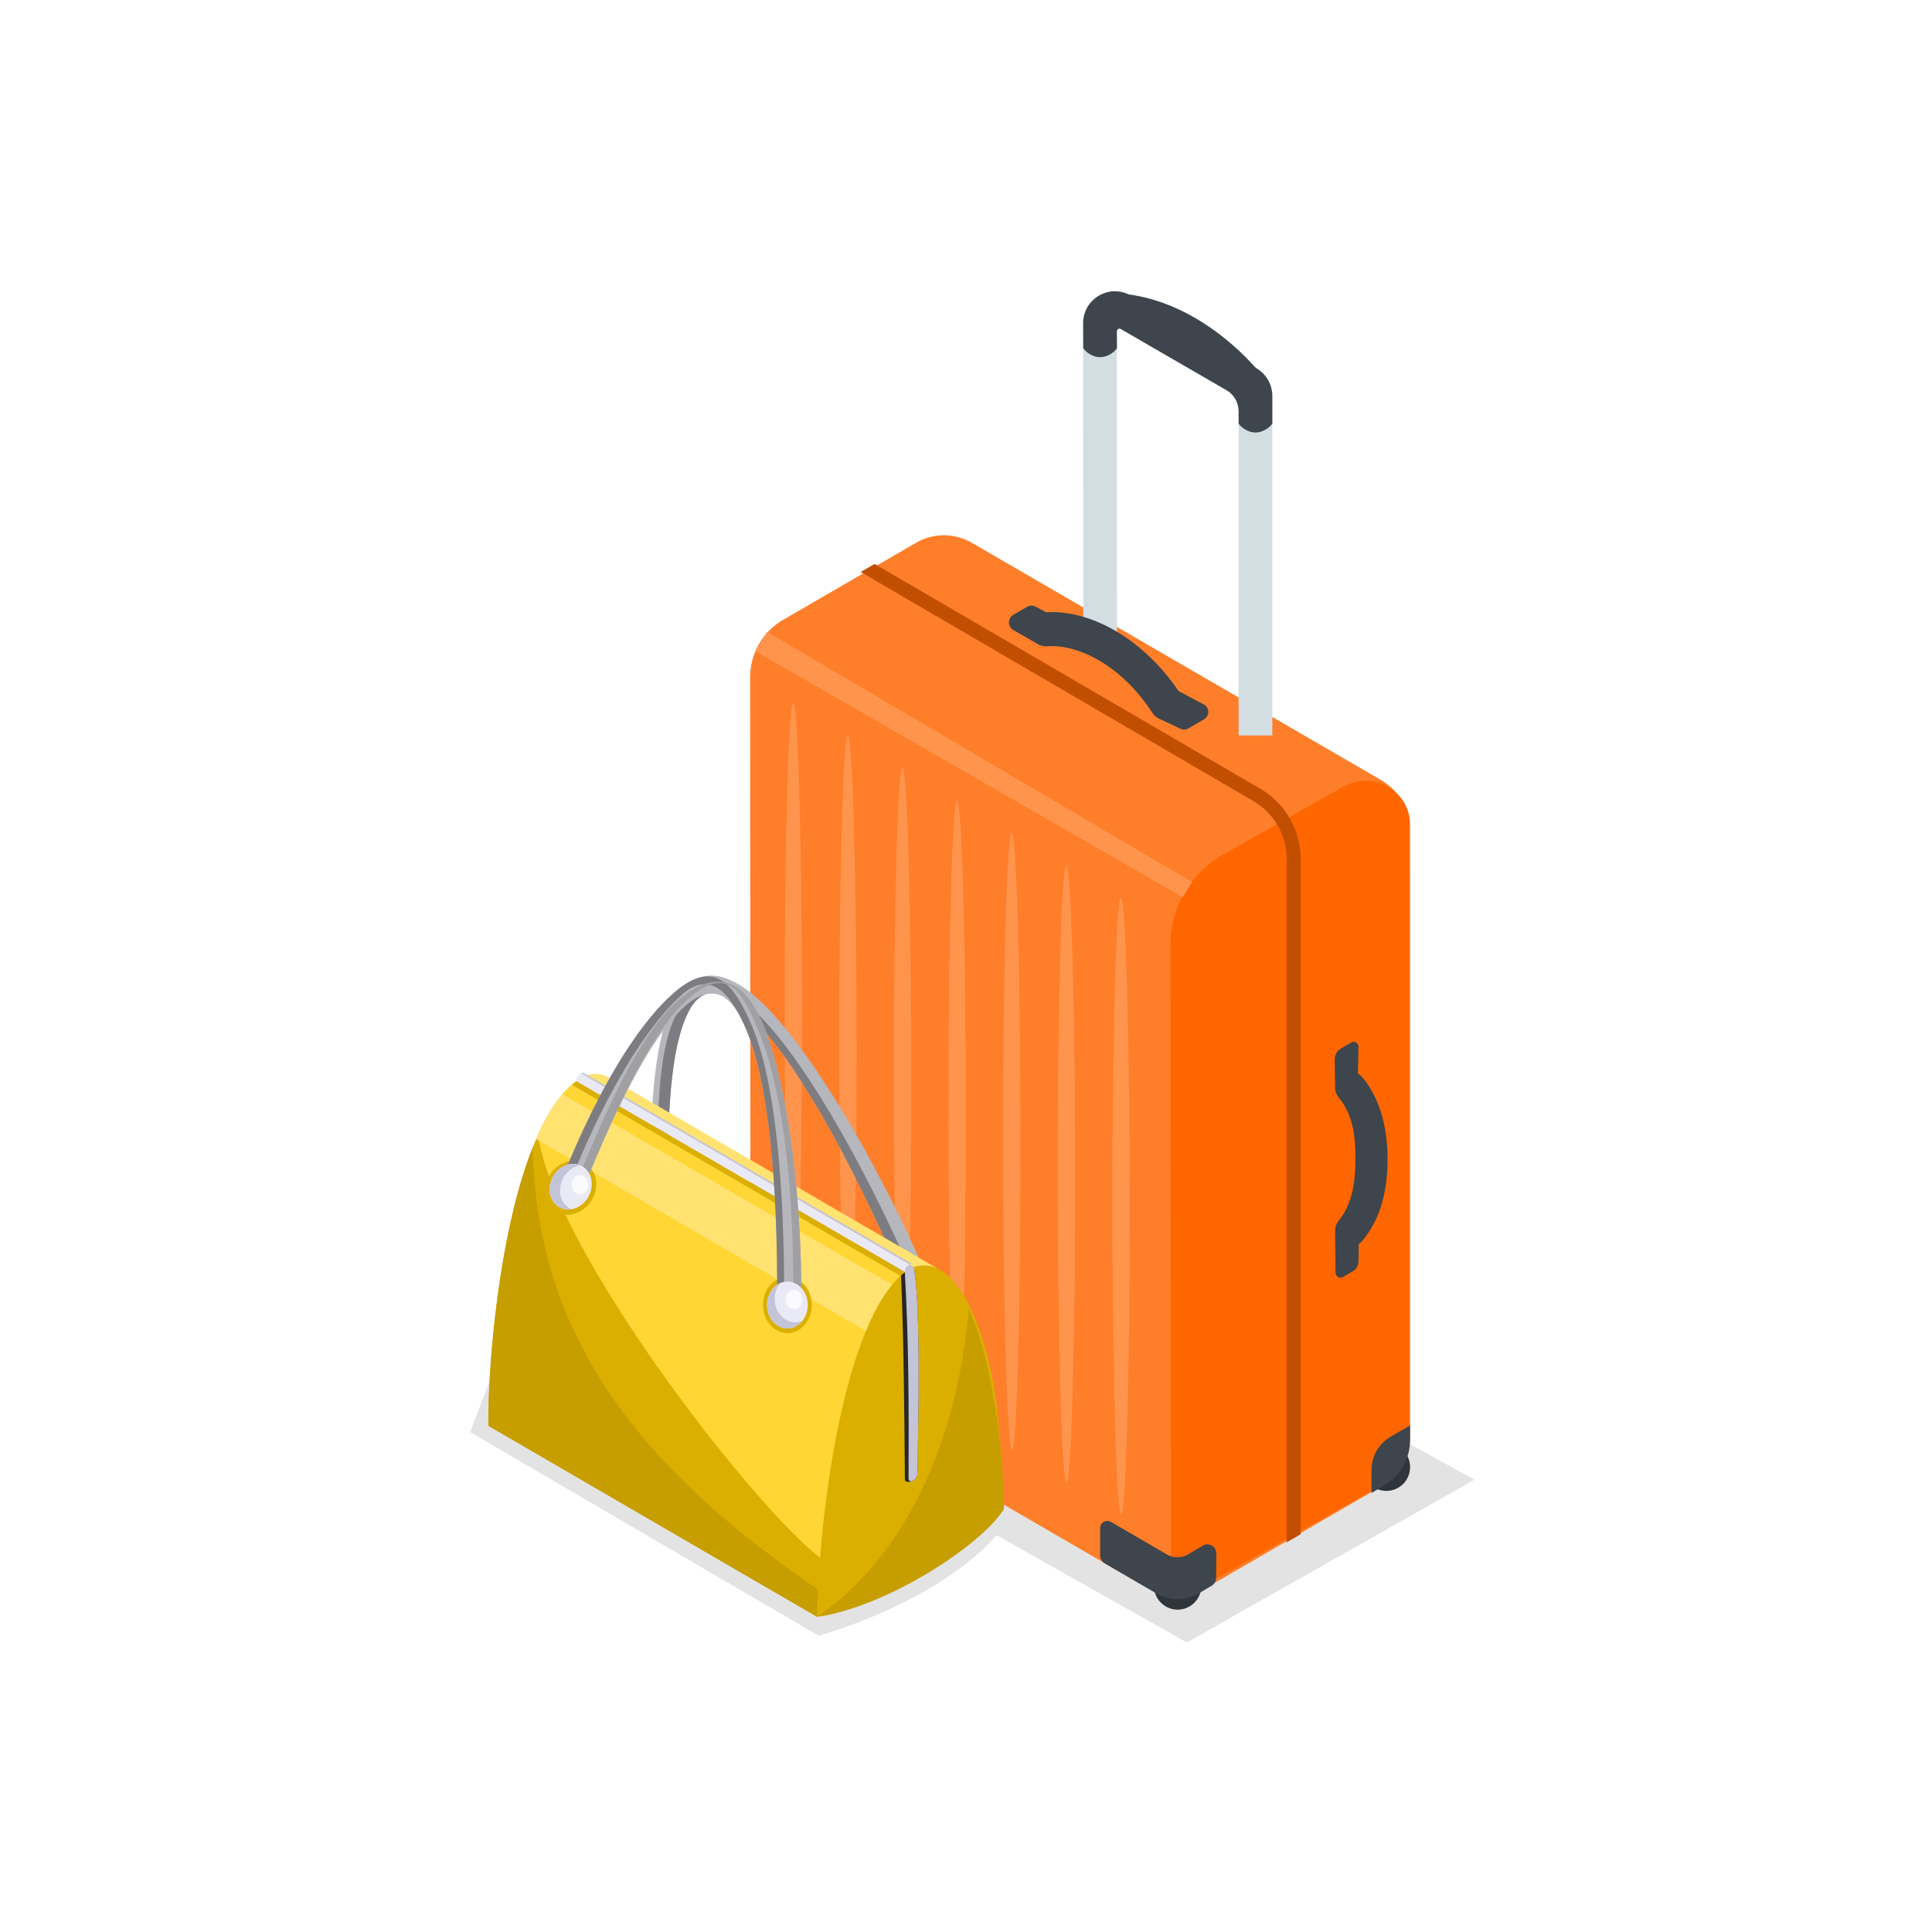
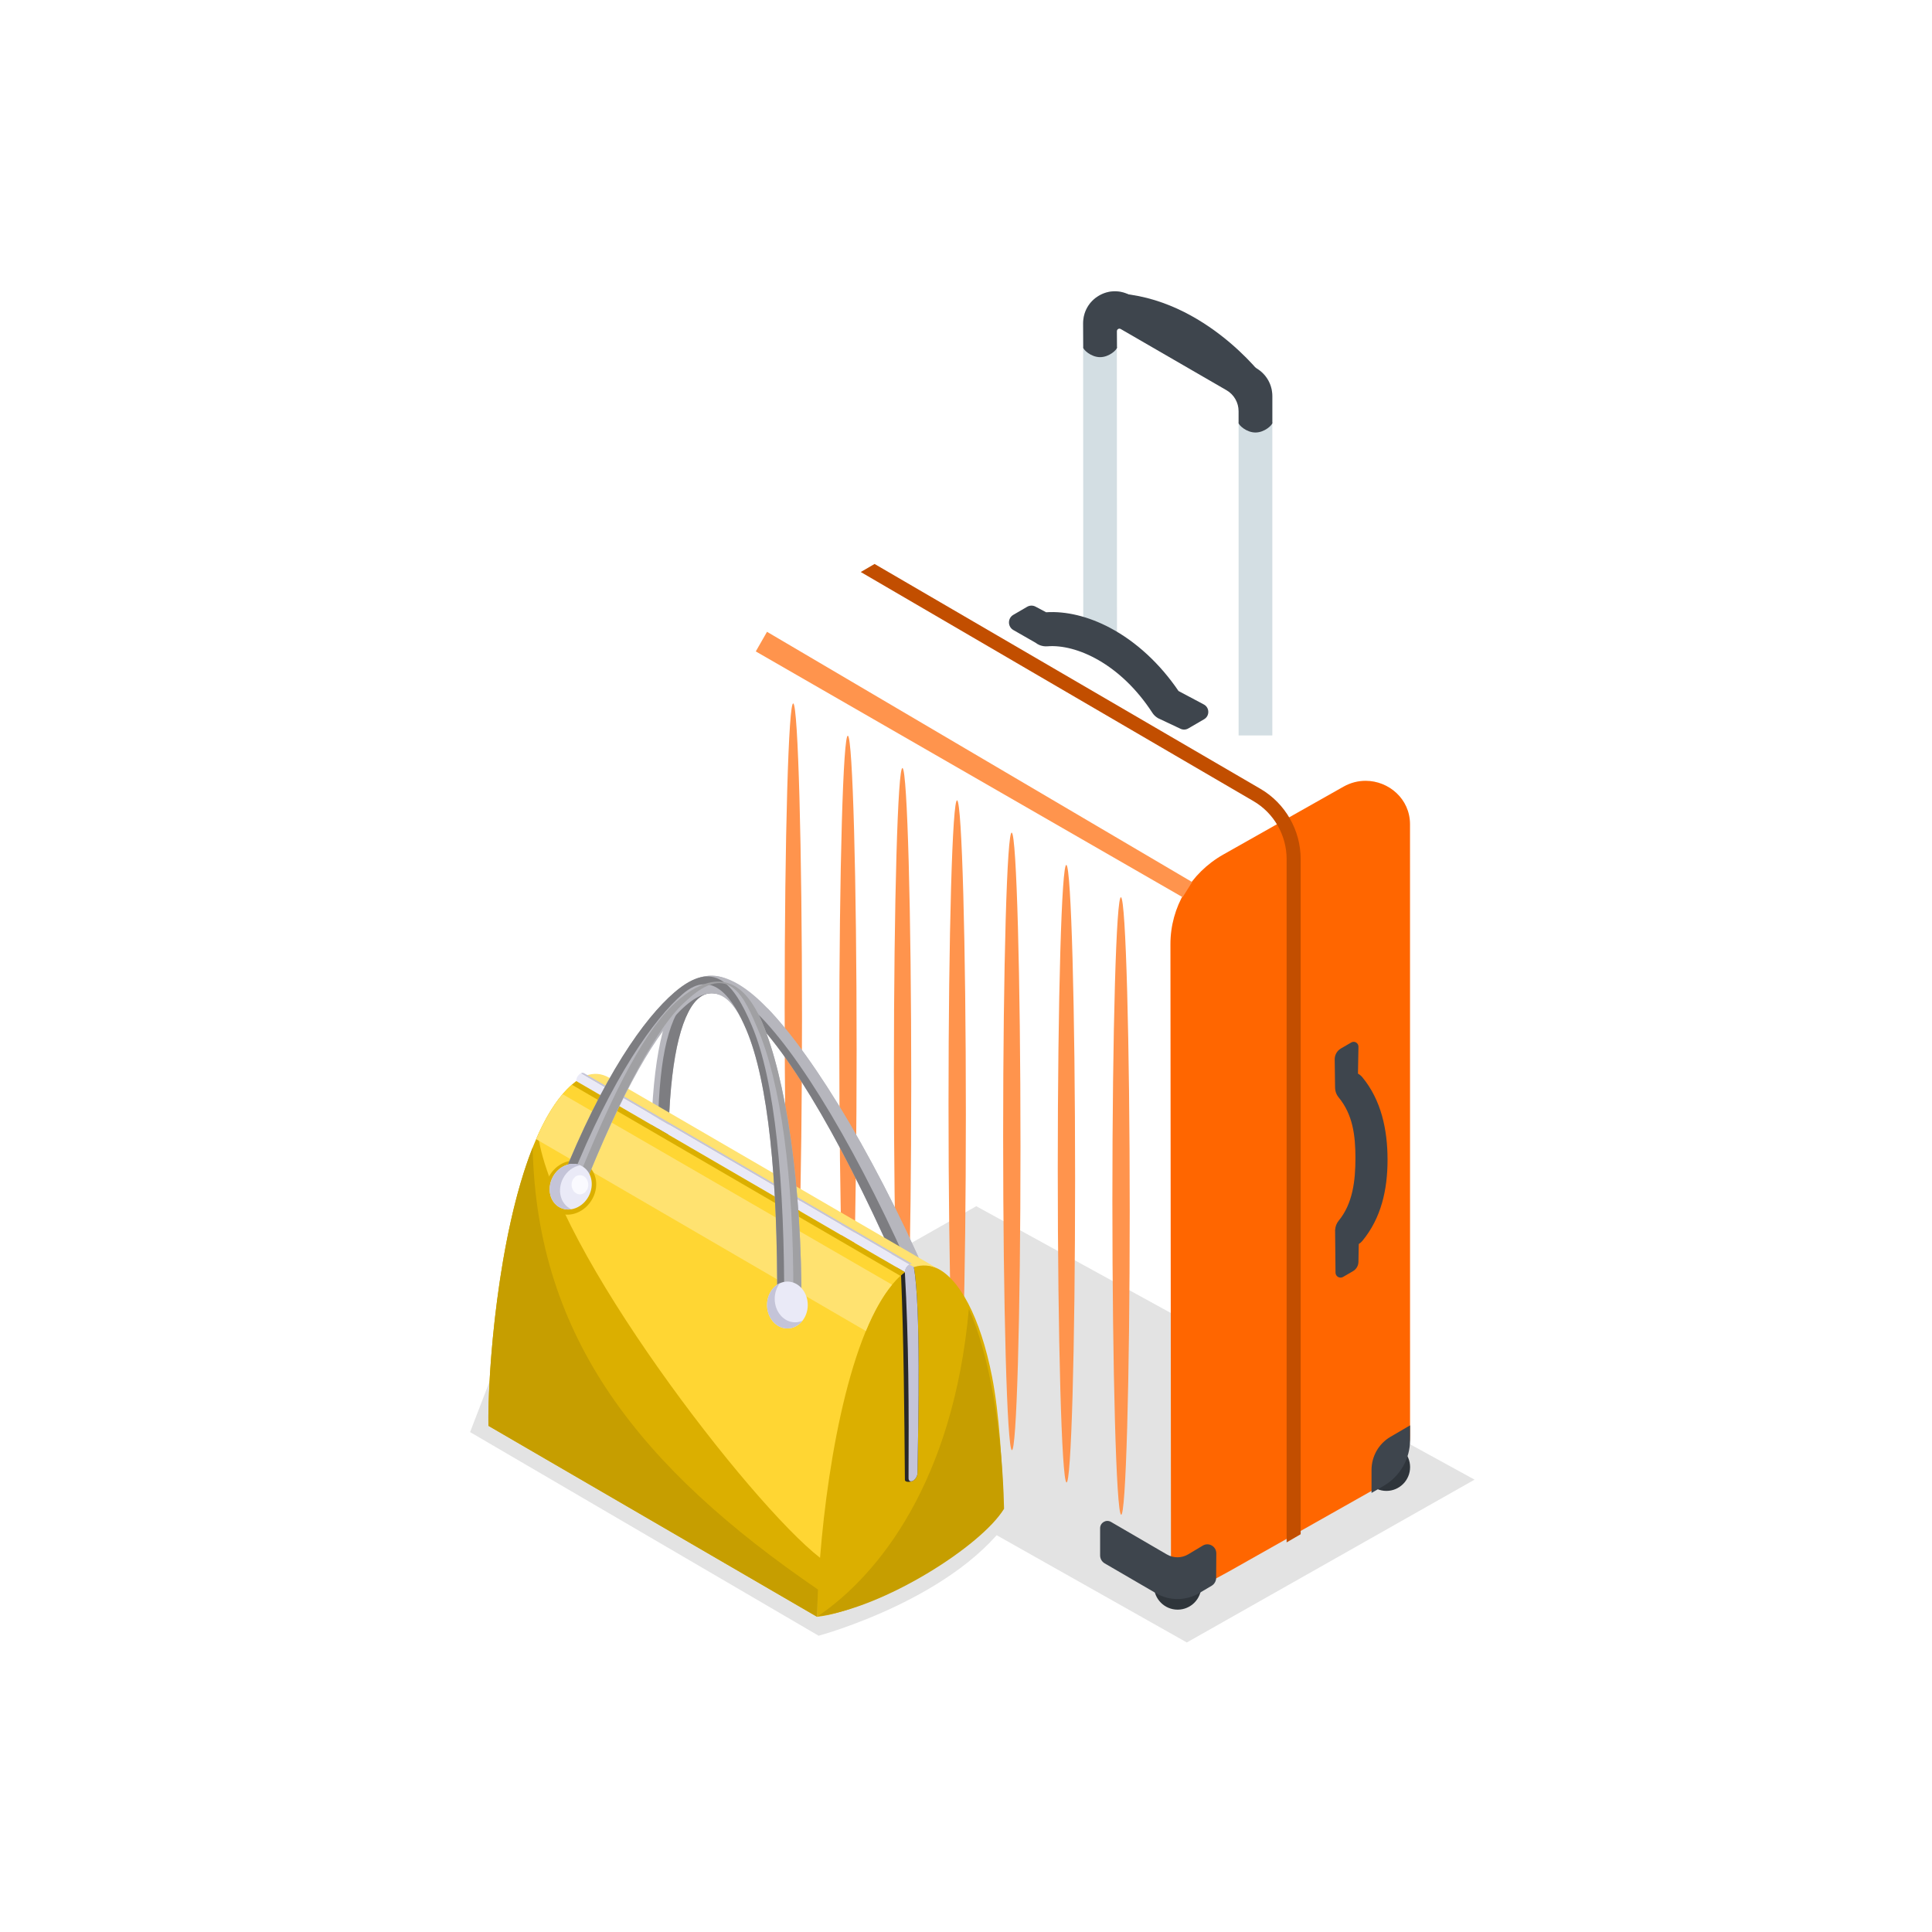
<svg xmlns="http://www.w3.org/2000/svg" width="200" height="200" viewBox="0 0 200 200" fill="none">
  <path fill-rule="evenodd" clip-rule="evenodd" d="M152.645 153.173L122.861 170.028L72 141.341L101.062 124.866L152.645 153.173Z" fill="#E3E3E3" />
  <path fill-rule="evenodd" clip-rule="evenodd" d="M84.744 169.33C84.744 169.33 99.359 165.405 104.876 156.673C104.884 156.701 104.876 155.682 104.181 154.562C104.215 154.584 93.885 149.073 93.885 149.073L89.301 164.912L51.477 140.941L48.663 148.25L84.744 169.33Z" fill="#E3E3E3" />
  <path fill-rule="evenodd" clip-rule="evenodd" d="M83.246 140.853C83.246 142.213 82.147 143.315 80.793 143.315C79.439 143.315 78.341 142.213 78.341 140.853C78.341 139.493 79.439 138.39 80.793 138.39C82.147 138.39 83.246 139.493 83.246 140.853Z" fill="#2F353B" />
  <path fill-rule="evenodd" clip-rule="evenodd" d="M145.973 151.875C145.973 153.235 144.875 154.338 143.52 154.338C142.167 154.338 141.068 153.235 141.068 151.875C141.068 150.515 142.167 149.413 143.52 149.413C144.875 149.413 145.973 150.515 145.973 151.875Z" fill="#2F353B" />
  <path fill-rule="evenodd" clip-rule="evenodd" d="M124.361 164.169C124.361 165.53 123.263 166.631 121.908 166.631C120.555 166.631 119.456 165.53 119.456 164.169C119.456 162.809 120.555 161.706 121.908 161.706C123.263 161.706 124.361 162.809 124.361 164.169Z" fill="#2F353B" />
-   <path fill-rule="evenodd" clip-rule="evenodd" d="M142.895 153.923L126.079 163.672C123.551 165.138 120.357 165.29 117.825 163.834L80.634 142.245C78.814 141.198 77.689 139.253 77.688 137.145L77.653 70.1C77.652 67.653 78.952 65.392 81.063 64.168L94.834 56.185C96.615 55.152 98.81 55.152 100.593 56.185L142.978 80.756C144.762 81.79 145.859 83.701 145.857 85.769L145.774 148.926C145.771 150.987 144.674 152.893 142.895 153.923Z" fill="#FF7E29" />
  <path fill-rule="evenodd" clip-rule="evenodd" d="M145.964 85.324L145.968 148.562C145.968 150.744 144.778 152.76 142.846 153.85L127.28 162.641C119.916 166.8 121.22 164.053 121.219 161.008L121.163 97.743C121.16 93.914 123.247 90.375 126.636 88.461L139.076 81.436C139.816 81.019 140.601 80.828 141.365 80.828C143.763 80.828 145.964 82.703 145.964 85.324Z" fill="#FF6600" />
  <path fill-rule="evenodd" clip-rule="evenodd" d="M133.191 159.668L134.645 158.822V88.931C134.645 85.943 133.051 83.158 130.485 81.662L90.535 58.381L89.105 59.214L129.757 82.931C131.876 84.166 133.191 86.465 133.191 88.931V159.668Z" fill="#C24E00" />
  <path fill-rule="evenodd" clip-rule="evenodd" d="M81.228 104.251C81.228 86.672 81.631 72.529 82.125 72.821C82.619 73.112 83.023 87.734 83.023 105.312C83.023 122.89 82.619 137.034 82.125 136.742C81.631 136.45 81.228 121.828 81.228 104.251ZM87.78 76.164C87.285 75.873 86.883 90.016 86.883 107.594C86.883 125.173 87.285 139.794 87.78 140.085C88.274 140.377 88.677 126.234 88.677 108.656C88.677 91.077 88.274 76.456 87.78 76.164ZM92.537 110.938C92.537 93.359 92.94 79.217 93.434 79.508C93.928 79.8 94.332 94.421 94.332 112C94.332 129.578 93.928 143.721 93.434 143.428C92.94 143.138 92.537 128.517 92.537 110.938ZM99.088 82.852C98.594 82.56 98.191 96.703 98.191 114.281C98.191 131.859 98.594 146.481 99.088 146.773C99.582 147.066 99.986 132.922 99.986 115.343C99.986 97.764 99.582 83.143 99.088 82.852ZM103.845 117.625C103.845 100.047 104.248 85.904 104.742 86.195C105.236 86.487 105.64 101.108 105.64 118.687C105.64 136.265 105.236 150.408 104.742 150.117C104.248 149.825 103.845 135.203 103.845 117.625ZM110.397 89.54C109.903 89.248 109.499 103.391 109.499 120.969C109.499 138.547 109.903 153.168 110.397 153.461C110.891 153.752 111.294 139.608 111.294 122.03C111.294 104.452 110.891 89.831 110.397 89.54ZM116.051 92.883C115.557 92.591 115.153 106.734 115.153 124.313C115.153 141.891 115.557 156.513 116.051 156.804C116.545 157.096 116.948 142.953 116.948 125.374C116.948 107.796 116.545 93.174 116.051 92.883Z" fill="#FF944D" />
  <path fill-rule="evenodd" clip-rule="evenodd" d="M122.427 92.879L123.408 91.31L79.401 65.404L78.238 67.435L122.427 92.879Z" fill="#FF944D" />
  <path fill-rule="evenodd" clip-rule="evenodd" d="M128.22 76.131H131.711V40.956C131.711 39.779 131.078 38.681 130.059 38.093L117.05 30.596C116.021 30.002 114.793 30.005 113.765 30.602C112.738 31.198 112.125 32.267 112.125 33.459L112.139 65.665L115.629 65.663L115.615 33.809L128.22 41.075V76.131Z" fill="#D3DEE3" />
  <path fill-rule="evenodd" clip-rule="evenodd" d="M128.22 43.791C128.22 43.984 129.001 44.772 129.965 44.772C130.929 44.772 131.711 43.984 131.711 43.791C131.711 43.599 130.929 43.443 129.965 43.443C129.001 43.443 128.22 43.599 128.22 43.791Z" fill="#3E454D" />
  <path fill-rule="evenodd" clip-rule="evenodd" d="M112.138 35.992C112.138 36.184 112.919 36.972 113.883 36.972C114.847 36.972 115.629 36.184 115.629 35.992C115.629 35.799 114.847 35.644 113.883 35.644C112.919 35.644 112.138 35.799 112.138 35.992Z" fill="#3E454D" />
  <path fill-rule="evenodd" clip-rule="evenodd" d="M113.765 30.605C114.793 30.004 116.021 30.003 117.05 30.599L130.058 38.127C131.08 38.719 131.71 39.815 131.71 41.002V43.792H128.22V42.576C128.22 41.675 127.742 40.843 126.967 40.395L116.017 34.058C115.839 33.955 115.617 34.086 115.618 34.293L115.629 35.992H112.138L112.125 33.474C112.125 32.277 112.738 31.204 113.765 30.605Z" fill="#3E454D" />
  <path fill-rule="evenodd" clip-rule="evenodd" d="M104.898 63.648L105.395 63.359L106.328 62.815C106.597 62.659 106.925 62.652 107.199 62.799L108.292 63.381C110.349 63.248 112.656 63.798 114.914 64.995C117.626 66.434 120.087 68.716 122.001 71.535L122.003 71.534L124.622 72.927C125.224 73.248 125.24 74.111 124.651 74.454L123.008 75.41C122.763 75.553 122.465 75.565 122.209 75.444L120.118 74.458C120.046 74.43 119.977 74.398 119.91 74.36L119.847 74.331L119.848 74.325C119.636 74.196 119.447 74.025 119.302 73.803C115.987 68.691 111.398 66.665 108.429 66.905C108.161 66.927 107.901 66.886 107.661 66.796L107.659 66.798L107.642 66.79C107.483 66.728 107.336 66.642 107.202 66.537L104.904 65.222C104.299 64.876 104.295 63.998 104.898 63.648Z" fill="#3E454D" />
  <path fill-rule="evenodd" clip-rule="evenodd" d="M138.168 109.675C138.162 109.208 138.406 108.775 138.807 108.542L139.882 107.917C140.217 107.721 140.635 107.97 140.627 108.36L140.576 111.143C140.745 111.235 140.901 111.359 141.032 111.519C142.982 113.879 143.638 116.95 143.638 120.054C143.638 123.159 142.982 126.093 141.032 128.455C140.923 128.587 140.796 128.696 140.659 128.782L140.625 130.633C140.618 131.027 140.406 131.39 140.066 131.588L139.033 132.188C138.689 132.389 138.258 132.142 138.252 131.741L138.21 127.449C138.209 127.443 138.21 127.438 138.209 127.432L138.208 127.311L138.217 127.31C138.235 126.978 138.348 126.65 138.572 126.377C140.043 124.593 140.314 122.222 140.314 119.879C140.314 117.535 140.043 115.379 138.572 113.594C138.319 113.287 138.199 112.906 138.209 112.53C138.209 112.52 138.205 112.513 138.205 112.504L138.168 109.675Z" fill="#3E454D" />
  <path fill-rule="evenodd" clip-rule="evenodd" d="M85.791 144.45L85.815 142.123C85.824 141.175 85.326 140.295 84.511 139.821L77.738 135.879V138.204C77.738 139.678 78.524 141.039 79.794 141.77L85.129 144.833C85.422 145.002 85.787 144.79 85.791 144.45Z" fill="#3E454D" />
  <path fill-rule="evenodd" clip-rule="evenodd" d="M115.008 157.548L120.789 160.912C121.479 161.316 122.332 161.309 123.018 160.896L124.509 160.001C125.129 159.628 125.915 160.08 125.911 160.807L125.896 163.335C125.895 163.674 125.714 163.99 125.423 164.161L124.139 164.92C122.76 165.733 121.054 165.737 119.67 164.931L114.359 161.841C114.064 161.669 113.883 161.354 113.883 161.011V158.203C113.883 157.621 114.509 157.256 115.008 157.548Z" fill="#3E454D" />
  <path fill-rule="evenodd" clip-rule="evenodd" d="M130.865 39.127C130.865 39.127 124.238 30.153 114.362 30.33L130.865 39.127Z" fill="#3E454D" />
  <path fill-rule="evenodd" clip-rule="evenodd" d="M145.972 147.551V149.058C145.972 151.016 144.936 152.825 143.254 153.806L141.98 154.548V152.168C141.98 150.755 142.725 149.45 143.937 148.741L145.972 147.551Z" fill="#3E454D" />
  <path fill-rule="evenodd" clip-rule="evenodd" d="M97.104 134.791C91.309 120.936 84.4 109.489 79.392 104.314C77.49 102.348 75.695 101.202 74.064 101.038C72.263 100.856 70.759 101.778 69.636 103.983C68.028 107.145 67.185 113.248 67.413 122.982L69.21 122.948C68.989 113.533 69.761 107.713 71.242 104.799C71.982 103.343 72.88 102.726 73.889 102.826C75.069 102.947 76.493 103.904 78.094 105.56C82.946 110.576 88.93 121.583 94.646 135.242L97.104 134.791Z" fill="#B6B6BD" />
  <path fill-rule="evenodd" clip-rule="evenodd" d="M97.104 134.79C91.309 120.936 84.4 109.489 79.393 104.313C82.413 109.71 89.106 116.922 96.156 134.843L97.104 134.79Z" fill="#B6B6BD" />
  <path fill-rule="evenodd" clip-rule="evenodd" d="M96.069 135.745C90.274 121.89 83.764 110.443 78.754 105.268C76.852 103.302 75.695 102.236 74.064 102.072C72.262 101.89 71.155 102.733 70.034 104.938C68.426 108.099 67.902 113.407 68.128 123.141L69.21 122.947C68.989 113.532 69.761 107.712 71.244 104.801C71.982 103.343 72.879 102.726 73.889 102.826C75.069 102.947 76.492 103.903 78.094 105.559C82.946 110.576 88.93 121.583 94.645 135.241L96.069 135.745Z" fill="#7D7D81" />
  <path fill-rule="evenodd" clip-rule="evenodd" d="M93.671 131.687L94.599 131.156C95.435 130.812 96.091 130.892 96.867 131.227C99.278 132.263 101.478 136.334 102.692 142.491C103.451 146.339 103.763 151.653 103.865 156.239C100.934 160.428 89.895 166.845 84.582 167.369C84.544 152.669 88.065 135.577 93.671 131.687Z" fill="#DBAF00" />
  <path fill-rule="evenodd" clip-rule="evenodd" d="M100.297 135.499C102.388 140.198 103.757 147.953 103.939 156.185C101.593 160.04 91.458 166.5 84.658 167.315C91.007 163.008 98.691 153.304 100.297 135.499Z" fill="#DBAF00" />
  <path opacity="0.1" fill-rule="evenodd" clip-rule="evenodd" d="M100.297 135.499C102.388 140.198 103.757 147.953 103.939 156.185C101.593 160.04 91.458 166.5 84.658 167.315C91.007 163.008 98.691 153.304 100.297 135.499Z" fill="black" />
  <path fill-rule="evenodd" clip-rule="evenodd" d="M93.279 132.034C93.559 138.965 93.616 146.036 93.675 153.185C93.675 153.474 94.258 153.433 94.513 153.287C94.775 153.134 94.978 152.781 94.976 152.492C95.069 147.075 95.333 135.296 94.6 131.154C93.862 131.56 93.529 131.765 93.279 132.034Z" fill="#272727" />
  <path fill-rule="evenodd" clip-rule="evenodd" d="M94.138 130.888C93.876 131.039 93.671 131.394 93.671 131.686C94.07 138.756 94.091 145.918 94.052 153.026C94.052 153.317 94.259 153.431 94.514 153.288C94.774 153.135 94.979 152.782 94.977 152.493C95.07 147.073 95.332 135.296 94.599 131.155C94.596 130.856 94.391 130.743 94.138 130.888Z" fill="#C4C4D8" />
  <path fill-rule="evenodd" clip-rule="evenodd" d="M94.603 131.166L60.575 111.38C60.584 111.378 60.589 111.375 60.598 111.371C61.452 111.045 62.27 111.102 63.067 111.571L97.091 131.342C96.337 130.964 95.469 130.897 94.603 131.166Z" fill="#FFE270" />
  <path fill-rule="evenodd" clip-rule="evenodd" d="M94.138 130.888L60.114 111.115C60.183 111.077 60.324 111.029 60.443 111.086L94.462 130.854C94.359 130.797 94.236 130.836 94.138 130.888Z" fill="#C4C4D8" />
  <path fill-rule="evenodd" clip-rule="evenodd" d="M93.671 131.685L59.652 111.912C59.645 111.447 60.003 111.165 60.117 111.117L94.138 130.888C93.879 131.056 93.687 131.371 93.671 131.685Z" fill="#EAEAF7" />
  <path fill-rule="evenodd" clip-rule="evenodd" d="M50.561 147.599C50.441 140.455 52.343 117.423 59.655 111.912L93.672 131.687C87.371 136.532 84.765 156.77 84.583 167.369L50.561 147.599Z" fill="#DBAF00" />
  <path fill-rule="evenodd" clip-rule="evenodd" d="M55.697 117.475C56.685 115.288 57.843 113.482 59.196 112.288L93.21 132.077C88.283 136.58 85.73 150.67 84.891 161.262C77.634 155.624 57.289 129.195 55.697 117.475Z" fill="#FFD633" />
  <path fill-rule="evenodd" clip-rule="evenodd" d="M50.561 147.599C50.47 142.237 51.52 127.929 55.14 118.792C55.561 138.569 66.361 152.023 84.678 164.552C84.63 165.547 84.599 166.49 84.583 167.37L50.561 147.599Z" fill="#DBAF00" />
  <path opacity="0.1" fill-rule="evenodd" clip-rule="evenodd" d="M50.561 147.599C50.47 142.237 51.52 127.929 55.14 118.792C55.561 138.569 66.361 152.023 84.678 164.552C84.63 165.547 84.599 166.49 84.583 167.37L50.561 147.599Z" fill="black" />
  <path fill-rule="evenodd" clip-rule="evenodd" d="M55.498 117.924C56.294 116.082 57.203 114.487 58.239 113.271L92.347 132.993C91.331 134.216 90.429 135.859 89.632 137.786L55.498 117.924Z" fill="#FFE270" />
-   <path fill-rule="evenodd" clip-rule="evenodd" d="M81.512 137.999C82.901 137.999 84.036 136.693 84.036 135.094C84.036 133.493 82.901 132.188 81.512 132.188C80.122 132.188 78.988 133.493 78.988 135.094C78.988 136.693 80.122 137.999 81.512 137.999Z" fill="#DBAF00" />
  <path fill-rule="evenodd" clip-rule="evenodd" d="M60.657 120.508C59.489 119.749 57.833 120.228 56.96 121.574C56.09 122.92 56.329 124.626 57.5 125.383C58.669 126.141 60.325 125.663 61.197 124.317C62.07 122.973 61.828 121.266 60.657 120.508Z" fill="#DBAF00" />
  <path fill-rule="evenodd" clip-rule="evenodd" d="M82.966 135.338C83.032 122.519 81.307 111.51 78.904 105.861C77.066 101.537 73.945 99.175 69.817 102.729C66.674 105.437 62.441 111.387 58.086 122.271L60.234 123.419C64.475 112.818 68.056 106.617 70.995 104.086C74.116 101.4 75.911 103.421 77.248 106.565C79.558 111.991 80.517 122.23 80.451 134.814L82.966 135.338Z" fill="#B6B6BD" />
  <path fill-rule="evenodd" clip-rule="evenodd" d="M81.176 135.278C81.24 122.46 80.235 111.828 77.829 106.179C75.991 101.855 73.943 99.174 69.818 102.728C66.674 105.436 62.44 111.386 58.084 122.273L59.118 122.145C63.36 111.544 67.738 105.425 70.677 102.894C73.8 100.206 75.909 103.423 77.246 106.566C79.558 111.99 80.515 122.23 80.451 134.813L81.176 135.278Z" fill="#7D7D81" />
  <path fill-rule="evenodd" clip-rule="evenodd" d="M82.966 135.338C83.032 122.52 81.307 111.51 78.904 105.861C77.066 101.537 74.261 100.05 70.136 103.601C66.99 106.312 63.714 112.342 59.357 123.228L60.234 123.419C64.475 112.818 68.136 106.1 71.075 103.572C75.549 99.371 77.125 103.421 78.46 106.565C80.772 111.991 82.189 121.672 82.123 134.256L82.966 135.338Z" fill="#A0A0A3" />
  <path fill-rule="evenodd" clip-rule="evenodd" d="M81.512 137.52C82.674 137.52 83.619 136.429 83.619 135.094C83.619 133.759 82.674 132.668 81.512 132.668C80.35 132.668 79.405 133.759 79.405 135.094C79.405 136.429 80.35 137.52 81.512 137.52Z" fill="#EAEAF7" />
  <path fill-rule="evenodd" clip-rule="evenodd" d="M60.197 120.691C61.229 121.229 61.568 122.627 60.949 123.816C60.334 125.005 58.994 125.534 57.962 124.999C56.928 124.463 56.591 123.065 57.208 121.876C57.825 120.686 59.163 120.156 60.197 120.691Z" fill="#EAEAF7" />
  <path fill-rule="evenodd" clip-rule="evenodd" d="M59.166 125.18C58.758 125.248 58.339 125.193 57.961 124.998C56.929 124.462 56.592 123.064 57.207 121.874C57.799 120.735 59.052 120.2 60.066 120.631C59.355 120.749 58.674 121.239 58.282 121.995C57.665 123.182 58.002 124.581 59.034 125.118C59.077 125.141 59.123 125.159 59.166 125.18Z" fill="#C4C4D8" />
  <path fill-rule="evenodd" clip-rule="evenodd" d="M80.737 132.837C79.956 133.19 79.403 134.067 79.403 135.094C79.403 136.434 80.346 137.523 81.51 137.523C82.132 137.523 82.692 137.211 83.077 136.716C82.838 136.826 82.578 136.885 82.305 136.885C81.143 136.885 80.198 135.798 80.198 134.459C80.198 133.835 80.403 133.265 80.737 132.837Z" fill="#C4C4D8" />
-   <path fill-rule="evenodd" clip-rule="evenodd" d="M82.188 135.531C82.664 135.531 83.051 135.084 83.051 134.535C83.051 133.988 82.664 133.544 82.188 133.544C81.712 133.544 81.325 133.988 81.325 134.535C81.325 135.084 81.712 135.531 82.188 135.531Z" fill="#FAFAFF" />
  <path fill-rule="evenodd" clip-rule="evenodd" d="M60.035 123.639C60.511 123.639 60.898 123.193 60.898 122.644C60.898 122.097 60.511 121.651 60.035 121.651C59.559 121.651 59.171 122.097 59.171 122.644C59.171 123.193 59.559 123.639 60.035 123.639Z" fill="#FAFAFF" />
</svg>